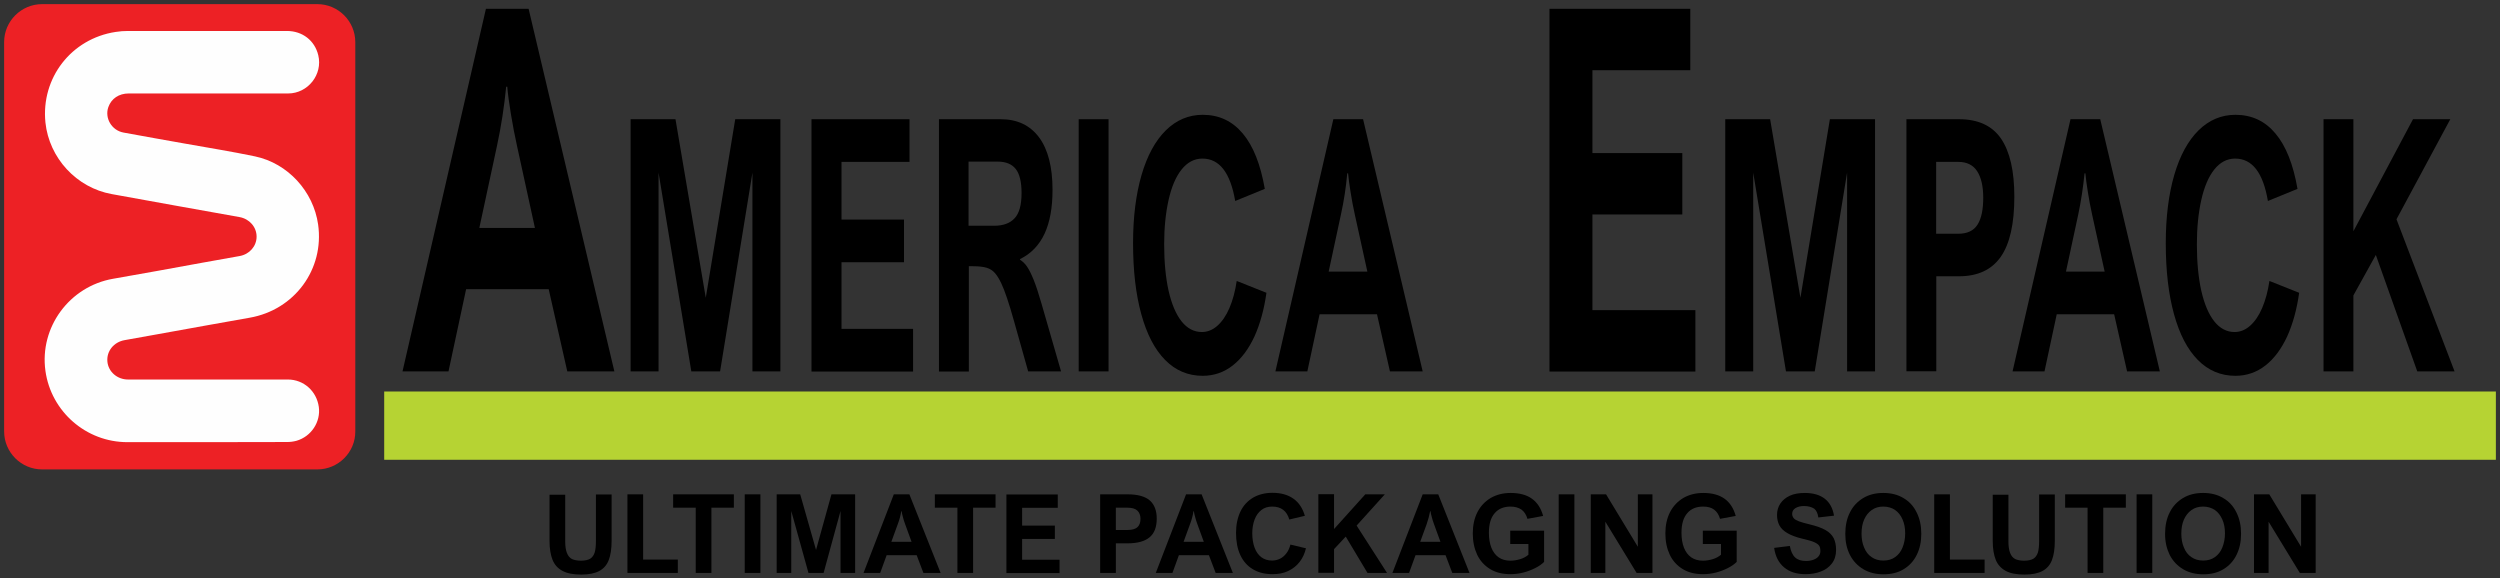
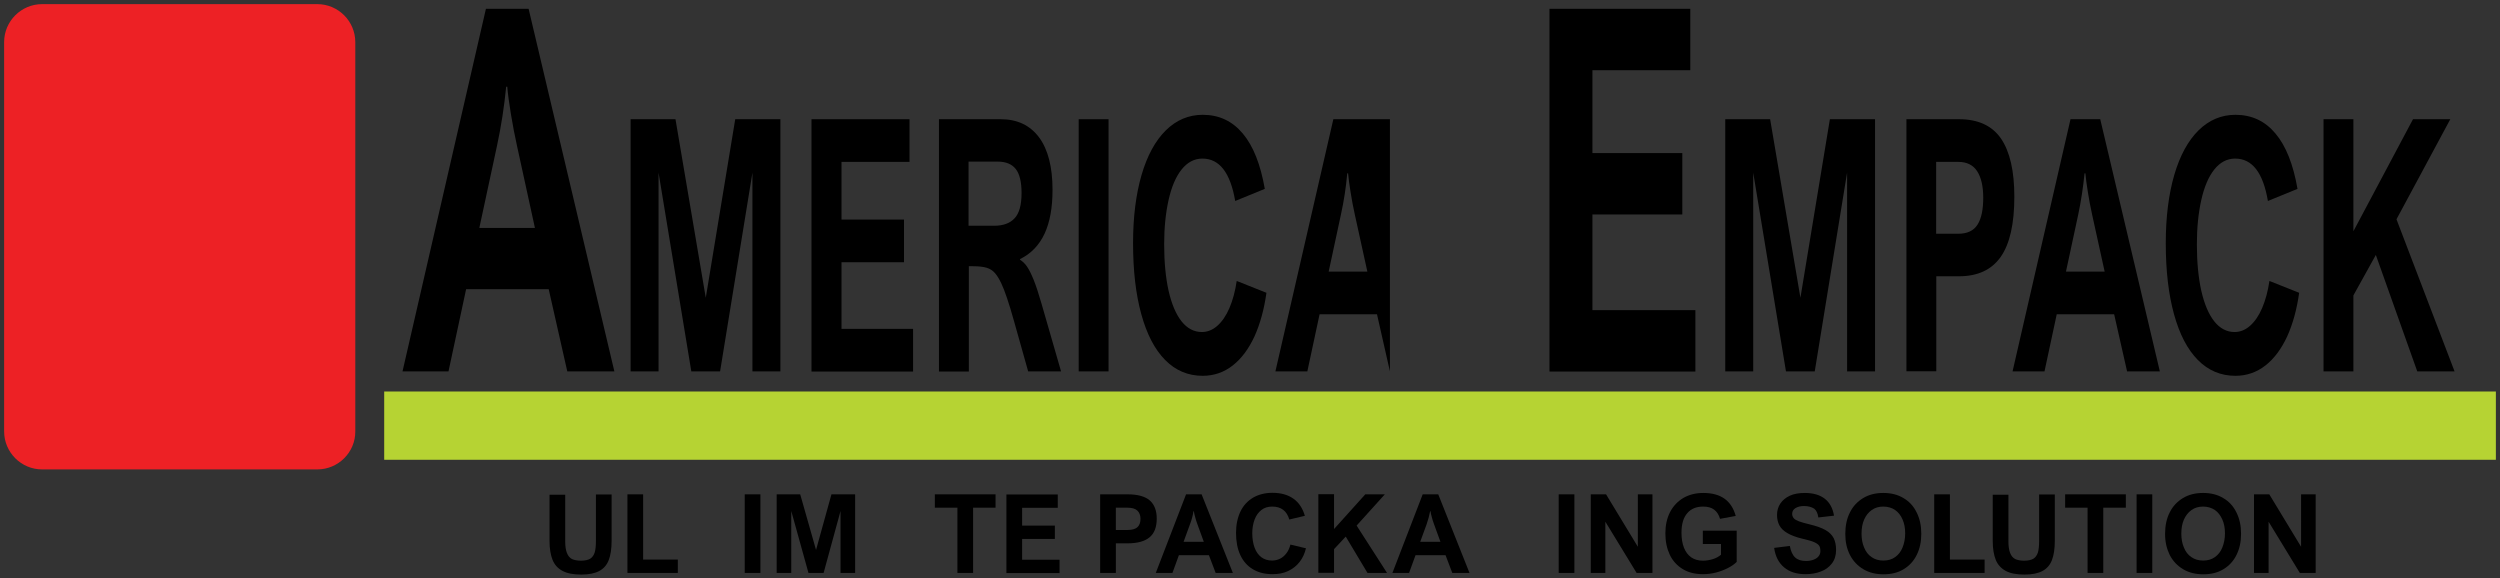
<svg xmlns="http://www.w3.org/2000/svg" version="1.1" id="레이어_1" x="0px" y="0px" viewBox="0 0 1816.1 420.1" style="enable-background:new 0 0 1816.1 420.1;" xml:space="preserve">
  <rect x="0" y="0" width="1816.1" height="420.1" fill="#333333" stroke="none" />
  <style type="text/css">
	.st0{fill:#ED2125;}
	.st1{fill:#FEFEFE;}
	.st2{fill:#B6D333;}
</style>
  <g>
    <g>
      <path class="st0" d="M230.5,341H30.6C15.4,341,3,328.6,3,313.4V30.6C3,15.4,15.4,3,30.6,3h199.9c15.2,0,27.6,12.4,27.6,27.6v282.8    C258.2,328.6,245.7,341,230.5,341z" />
-       <path class="st1" d="M149.7,321.2c-19.1,0-38.1,0-57.2,0c-29.9,0-55.4-22.2-59.5-51.8c-4.4-31.7,17.5-61.4,49.2-66.9    c21.5-3.7,43-7.7,64.5-11.6c9.1-1.6,18.3-3.3,27.4-4.9c7.2-1.3,12.3-7.2,12.3-14.1c0-7-5.2-12.9-12.4-14.2    c-31-5.5-61.9-11.1-92.8-16.7c-25.6-4.6-45.5-26.2-48.2-52c-3.3-32.4,18.8-60.9,51-65.8c3-0.5,6-0.7,9.1-0.7    c38.4,0,76.9,0,115.3,0c11.3,0,20.2,6.9,22.8,17.6c3.4,14-7.5,27.8-21.9,27.8c-38.6,0-77.2,0-115.8,0c-7.1,0-12.6,3.7-14.8,9.9    c-2.8,8,2.4,16.9,11,18.5c15,2.8,30.1,5.4,45.1,8.1c16.8,3,33.7,5.7,50.4,9.2c23.9,5,42.5,25.4,45.9,49.5    c4.6,32.5-17.1,62-49.7,67.7c-22.3,3.9-44.6,8-66.9,12c-8,1.4-16,2.9-24,4.3c-7.8,1.4-13.1,7.9-12.5,15.4    c0.6,7.5,7.1,13.2,15,13.2c38.7,0,77.4,0,116.1,0c11.5,0,20.9,8.4,22.5,19.9c1.5,10.9-5.5,21.5-16.2,24.6    c-2.2,0.6-4.5,0.9-6.7,0.9C189,321.2,169.4,321.2,149.7,321.2z" />
    </g>
    <g>
      <path d="M412.1,269.8l-13.5-59.7h-60l-12.8,59.7h-33.4L353,6.4h31l62.3,263.4H412.1z M361,106.1l-12.8,59.5h40.4l-13-59.5    c-1.7-7.7-3.2-15.5-4.5-23.5c-1.3-8-2.2-14.6-2.6-19.6h-0.8C366.3,77.4,364.1,91.7,361,106.1z" />
      <path d="M534.1,86.6h32.8v183.2h-20.3V125.4l-23.5,144.4h-20.9l-23.8-144.4v144.4h-20.3V86.6h32.6l22,129.7L534.1,86.6z" />
      <path d="M611.3,117.6v41.9h45.4v31h-45.4v48.4h52v31h-73.8V86.6h71.2v31H611.3z" />
      <path d="M764.6,137.9c0,12.9-1.9,23.5-5.8,31.9c-3.9,8.3-9.8,14.5-17.8,18.4v0.5c1.9,1.2,3.6,2.8,5.1,5c1.5,2.2,3.1,5.4,4.8,9.6    c1.7,4.2,3.6,10,5.7,17.3l14.2,49.2h-23.9l-10.3-36.6c-3.6-12.9-6.7-22-9.1-27.1c-1.6-3.4-3.2-6-4.8-7.8c-1.6-1.8-3.6-3.1-6-3.8    c-2.4-0.7-5.7-1.1-9.9-1.1h-3v76.5h-21.7V86.6h44.8c12.1,0,21.4,4.4,28,13.3C761.3,108.6,764.6,121.3,764.6,137.9z M742.1,140.2    c0-8-1.4-13.8-4.2-17.4c-2.8-3.6-7.2-5.4-13.2-5.4h-21.1v46.6h18.5c6.6,0,11.6-1.8,14.9-5.4C740.4,155.1,742.1,148.9,742.1,140.2z    " />
      <path d="M783.6,269.8V86.6h21.7v183.2H783.6z" />
      <path d="M873.5,115.2c-5.9,0-11,2.7-15.2,8c-4.2,5.3-7.3,12.7-9.4,22.1c-2.1,9.4-3.2,20.1-3.2,32.2c0,12.9,1.1,24.2,3.2,33.7    c2.2,9.6,5.3,17,9.4,22.2c4.1,5.2,9.1,7.8,14.8,7.8c4,0,7.8-1.5,11.2-4.5c3.4-3,6.4-7.3,8.8-12.9c2.4-5.6,4.2-12.2,5.3-19.7    l21.6,8.6c-1.7,12.1-4.6,22.6-8.7,31.7c-4.2,9-9.4,16.1-15.8,21.1c-6.4,5-13.7,7.5-21.8,7.5c-10.6,0-19.7-3.8-27.3-11.5    c-7.6-7.7-13.3-18.7-17.3-33.2c-4-14.5-6-31.6-6-51.6c0-19.1,2.1-35.6,6.2-49.7c4.1-14,10-24.8,17.6-32.3    c7.6-7.5,16.6-11.3,26.8-11.3c11.8,0,21.5,4.5,29.1,13.6c7.6,9,12.9,22.4,16,40.2l-21.5,8.8C893.8,125.4,885.8,115.2,873.5,115.2z    " />
-       <path d="M1009.7,269.8l-9.4-41.5h-41.7l-8.9,41.5h-23.2l42.1-183.2h21.6l43.3,183.2H1009.7z M974.1,155.9l-8.9,41.4h28.1    l-9.1-41.4c-1.2-5.3-2.2-10.8-3.1-16.4c-0.9-5.6-1.5-10.1-1.8-13.6h-0.6C977.8,135.9,976.3,145.9,974.1,155.9z" />
+       <path d="M1009.7,269.8l-9.4-41.5h-41.7l-8.9,41.5h-23.2l42.1-183.2h21.6H1009.7z M974.1,155.9l-8.9,41.4h28.1    l-9.1-41.4c-1.2-5.3-2.2-10.8-3.1-16.4c-0.9-5.6-1.5-10.1-1.8-13.6h-0.6C977.8,135.9,976.3,145.9,974.1,155.9z" />
      <path d="M1156.8,51v60.2h65.3v44.6h-65.3v69.5h74.8v44.6h-106V6.4h102.3V51H1156.8z" />
      <path d="M1329.3,86.6h32.8v183.2h-20.3V125.4l-23.5,144.4h-20.9l-23.8-144.4v144.4h-20.3V86.6h32.6l22,129.7L1329.3,86.6z" />
      <path d="M1463.3,142.9c0,19.7-3.3,34.3-9.9,43.7c-6.6,9.4-16.7,14.1-30.4,14.1h-16.4v69h-21.7V86.6h38.2    c13.9,0,24.1,4.7,30.6,14.2C1460.1,110.3,1463.3,124.3,1463.3,142.9z M1440.7,143.6c0-8.3-1.5-14.7-4.4-19.2    c-2.9-4.5-7.5-6.8-13.7-6.8h-16.1v52.2h16.1c6.5,0,11.2-2.2,14-6.7C1439.4,158.7,1440.7,152.1,1440.7,143.6z" />
      <path d="M1545.2,269.8l-9.4-41.5h-41.7l-8.9,41.5H1462l42.1-183.2h21.6l43.3,183.2H1545.2z M1509.7,155.9l-8.9,41.4h28.1    l-9.1-41.4c-1.2-5.3-2.2-10.8-3.1-16.4c-0.9-5.6-1.5-10.1-1.8-13.6h-0.6C1513.3,135.9,1511.8,145.9,1509.7,155.9z" />
      <path d="M1623.7,115.2c-5.9,0-11,2.7-15.2,8c-4.2,5.3-7.3,12.7-9.4,22.1c-2.1,9.4-3.2,20.1-3.2,32.2c0,12.9,1.1,24.2,3.2,33.7    c2.2,9.6,5.3,17,9.4,22.2c4.1,5.2,9.1,7.8,14.8,7.8c4,0,7.8-1.5,11.2-4.5c3.4-3,6.4-7.3,8.8-12.9c2.4-5.6,4.2-12.2,5.3-19.7    l21.6,8.6c-1.7,12.1-4.6,22.6-8.7,31.7c-4.2,9-9.4,16.1-15.8,21.1c-6.4,5-13.7,7.5-21.8,7.5c-10.6,0-19.7-3.8-27.3-11.5    c-7.6-7.7-13.3-18.7-17.3-33.2c-4-14.5-6-31.6-6-51.6c0-19.1,2.1-35.6,6.2-49.7c4.1-14,10-24.8,17.6-32.3    c7.6-7.5,16.6-11.3,26.8-11.3c11.8,0,21.5,4.5,29.1,13.6c7.6,9,12.9,22.4,16,40.2l-21.5,8.8C1644,125.4,1636.1,115.2,1623.7,115.2    z" />
      <path d="M1752.9,86.6h27.1l-39.1,72.7l42.2,110.5H1756l-30.1-84.6l-16.3,29.4v55.2h-21.7V86.6h21.7v81.4L1752.9,86.6z" />
    </g>
    <rect x="279.1" y="284.4" class="st2" width="1534" height="49.6" />
    <g>
      <path d="M422,407.3c2.9,0,5.1-0.5,6.7-1.4c1.6-1,2.6-2.5,3.3-4.5c0.6-2,0.9-4.8,0.9-8.4v-33.8h11.4v33.6c0,5.8-0.7,10.5-2.1,14.1    c-1.4,3.6-3.7,6.2-6.9,7.9c-3.2,1.7-7.5,2.6-13,2.6c-5.8,0-10.4-0.9-13.7-2.7c-3.4-1.8-5.8-4.5-7.2-8c-1.4-3.5-2.2-8.1-2.2-13.7    v-33.6h11.4v34c0,3.4,0.4,6.1,1.2,8.2c0.8,2.1,2,3.6,3.7,4.5C417,406.8,419.2,407.3,422,407.3z" />
      <path d="M492.4,406.5v9.7h-36.6v-57.1h11.4v47.4H492.4z" />
-       <path d="M516.8,368.8v47.4h-11.4v-47.4h-16.4v-9.7h44.1v9.7H516.8z" />
      <path d="M541,416.2v-57.1h11.4v57.1H541z" />
      <path d="M604,359.1h17.2v57.1h-10.6v-45l-12.3,45h-11l-12.5-45v45h-10.6v-57.1h17.1l11.5,40.4L604,359.1z" />
-       <path d="M670.8,416.2l-4.9-12.9h-21.8l-4.7,12.9h-12.1l22-57.1h11.3l22.7,57.1H670.8z M652.2,380.7l-4.7,12.9h14.7l-4.7-12.9    c-0.6-1.7-1.2-3.4-1.6-5.1c-0.5-1.7-0.8-3.2-0.9-4.2h-0.3C654.2,374.5,653.4,377.6,652.2,380.7z" />
      <path d="M706.9,368.8v47.4h-11.4v-47.4h-16.4v-9.7h44.1v9.7H706.9z" />
      <path d="M742.5,368.8v13h23.8v9.7h-23.8v15.1h27.2v9.7h-38.6v-57.1h37.3v9.7H742.5z" />
      <path d="M840.3,376.7c0,6.2-1.7,10.7-5.2,13.6c-3.4,2.9-8.8,4.4-15.9,4.4h-8.6v21.5h-11.4v-57.1h20c7.3,0,12.6,1.5,16,4.4    C838.6,366.5,840.3,370.9,840.3,376.7z M828.5,376.9c0-2.6-0.8-4.6-2.3-6s-3.9-2.1-7.2-2.1h-8.4V385h8.4c3.4,0,5.9-0.7,7.3-2.1    C827.8,381.6,828.5,379.5,828.5,376.9z" />
      <path d="M883.1,416.2l-4.9-12.9h-21.8l-4.7,12.9h-12.1l22-57.1h11.3l22.7,57.1H883.1z M864.5,380.7l-4.7,12.9h14.7l-4.7-12.9    c-0.6-1.7-1.2-3.4-1.6-5.1c-0.5-1.7-0.8-3.2-0.9-4.2h-0.3C866.5,374.5,865.7,377.6,864.5,380.7z" />
      <path d="M924.2,368c-3.1,0-5.8,0.8-7.9,2.5c-2.2,1.7-3.8,4-4.9,6.9c-1.1,2.9-1.7,6.3-1.7,10c0,4,0.6,7.5,1.7,10.5    c1.1,3,2.8,5.3,4.9,6.9c2.2,1.6,4.7,2.4,7.8,2.4c2.1,0,4.1-0.5,5.9-1.4c1.8-0.9,3.3-2.3,4.6-4c1.3-1.7,2.2-3.8,2.8-6.2l11.3,2.7    c-0.9,3.8-2.4,7.1-4.6,9.9c-2.2,2.8-4.9,5-8.3,6.6c-3.3,1.6-7.1,2.3-11.4,2.3c-5.6,0-10.3-1.2-14.3-3.6c-4-2.4-7-5.8-9.1-10.3    c-2.1-4.5-3.1-9.9-3.1-16.1c0-5.9,1.1-11.1,3.2-15.5c2.1-4.4,5.2-7.7,9.2-10.1c4-2.3,8.7-3.5,14-3.5c6.2,0,11.2,1.4,15.2,4.2    c4,2.8,6.8,7,8.4,12.5l-11.3,2.7C934.8,371.2,930.7,368,924.2,368z" />
      <path d="M991.8,359.1h14.2l-20.5,22.7l22.1,34.4h-14.2l-15.8-26.4l-8.5,9.1v17.2h-11.4v-57.1h11.4v25.3L991.8,359.1z" />
      <path d="M1055,416.2l-4.9-12.9h-21.8l-4.7,12.9h-12.1l22-57.1h11.3l22.7,57.1H1055z M1036.4,380.7l-4.7,12.9h14.7l-4.7-12.9    c-0.6-1.7-1.2-3.4-1.6-5.1c-0.5-1.7-0.8-3.2-0.9-4.2h-0.3C1038.3,374.5,1037.5,377.6,1036.4,380.7z" />
-       <path d="M1097.3,368c-4.9,0-8.8,1.6-11.5,4.8c-2.8,3.2-4.2,7.9-4.2,14.2c0,4.2,0.6,7.8,1.8,10.9c1.2,3,3,5.4,5.3,7    c2.3,1.6,5.2,2.4,8.5,2.4c2.4,0,4.7-0.4,7.1-1.1s4.3-1.8,6-3.2v-7.8h-13.2v-9.7h24.6v22.7c-1.7,1.7-3.9,3.2-6.5,4.5    c-2.6,1.3-5.4,2.4-8.5,3.2c-3.1,0.8-6.2,1.2-9.4,1.2c-5.8,0-10.7-1.2-14.8-3.7c-4.1-2.5-7.3-6-9.4-10.4c-2.1-4.5-3.2-9.6-3.2-15.5    s1.1-11,3.4-15.5c2.3-4.4,5.5-7.8,9.7-10.3c4.2-2.4,9-3.6,14.4-3.6c6.5,0,11.6,1.4,15.5,4.2c3.9,2.8,6.6,7,8.1,12.5l-11.4,2.1    c-0.8-2.9-2.3-5.2-4.3-6.7C1103.2,368.8,1100.5,368,1097.3,368z" />
      <path d="M1132.3,416.2v-57.1h11.4v57.1H1132.3z" />
      <path d="M1189.8,359.1h10.6v57.1h-11.5l-22.7-37.2v37.2h-10.6v-57.1h11.1l23.1,38.1V359.1z" />
      <path d="M1237.2,368c-4.9,0-8.8,1.6-11.5,4.8c-2.8,3.2-4.2,7.9-4.2,14.2c0,4.2,0.6,7.8,1.8,10.9c1.2,3,3,5.4,5.3,7    c2.3,1.6,5.2,2.4,8.5,2.4c2.4,0,4.7-0.4,7.1-1.1c2.3-0.7,4.3-1.8,6-3.2v-7.8H1237v-9.7h24.6v22.7c-1.7,1.7-3.9,3.2-6.5,4.5    c-2.6,1.3-5.4,2.4-8.5,3.2c-3.1,0.8-6.2,1.2-9.4,1.2c-5.8,0-10.7-1.2-14.8-3.7s-7.3-6-9.4-10.4c-2.1-4.5-3.2-9.6-3.2-15.5    s1.1-11,3.4-15.5c2.3-4.4,5.5-7.8,9.7-10.3c4.2-2.4,9-3.6,14.4-3.6c6.5,0,11.6,1.4,15.5,4.2c3.9,2.8,6.6,7,8.1,12.5l-11.4,2.1    c-0.8-2.9-2.3-5.2-4.3-6.7S1240.5,368,1237.2,368z" />
      <path d="M1310.4,367.6c-2.4,0-4.4,0.5-6.1,1.5c-1.6,1-2.4,2.4-2.4,4.2c0,1.2,0.4,2.2,1.1,3.1s2,1.6,3.8,2.3    c1.8,0.7,4.4,1.4,7.7,2.2c5,1.2,8.9,2.6,11.7,4.2c2.8,1.6,4.7,3.6,5.9,5.9c1.1,2.3,1.7,5.1,1.7,8.5c0,3.9-1,7.2-3.1,9.9    c-2,2.6-4.7,4.6-8.1,5.8c-3.3,1.3-7,1.9-11,1.9c-6.4,0-11.6-1.6-15.5-4.9c-4-3.3-6.4-8-7.3-14.2l11.4-1.4c0.7,3.7,1.9,6.5,3.8,8.3    c1.9,1.8,4.5,2.6,7.9,2.6c2.1,0,3.9-0.3,5.5-0.9c1.6-0.6,2.8-1.4,3.7-2.5c0.9-1.1,1.3-2.3,1.3-3.8c0-1.7-0.3-3-0.9-3.9    c-0.6-0.9-1.9-1.8-3.7-2.6c-1.8-0.8-4.7-1.6-8.6-2.5c-4.6-1.1-8.2-2.5-10.9-4.1c-2.7-1.6-4.6-3.5-5.7-5.6    c-1.1-2.1-1.7-4.6-1.7-7.5c0-3.1,0.8-5.9,2.4-8.3c1.6-2.4,3.9-4.3,6.9-5.7c3-1.4,6.7-2,10.9-2c6.1,0,10.9,1.4,14.5,4.2    c3.6,2.8,5.8,6.9,6.7,12.3l-11.4,1.3c-0.4-3-1.4-5.1-3-6.4C1316,368.3,1313.6,367.6,1310.4,367.6z" />
      <path d="M1340.5,387.9c0-6,1.1-11.3,3.4-15.7c2.2-4.5,5.5-7.9,9.6-10.4c4.2-2.5,9-3.7,14.6-3.7c5.6,0,10.5,1.2,14.6,3.7    c4.2,2.4,7.4,5.9,9.6,10.4c2.3,4.5,3.4,9.7,3.4,15.6c0,5.8-1.1,10.9-3.3,15.3c-2.2,4.5-5.4,7.9-9.5,10.4c-4.1,2.5-9,3.7-14.6,3.7    c-5.6,0-10.5-1.2-14.7-3.7c-4.2-2.5-7.4-5.9-9.7-10.3C1341.6,398.7,1340.5,393.7,1340.5,387.9z M1368.1,368c-3.2,0-6,0.8-8.4,2.5    c-2.4,1.7-4.2,4-5.5,6.9c-1.3,3-1.9,6.3-1.9,10.2c0,3.8,0.6,7.2,1.9,10.2c1.2,3,3,5.3,5.4,6.9c2.4,1.7,5.2,2.5,8.6,2.5    c3.3,0,6.1-0.8,8.5-2.5s4.2-4,5.4-7c1.2-3,1.9-6.4,1.9-10.3c0-3.7-0.6-7.1-1.9-10c-1.2-2.9-3.1-5.3-5.4-6.9S1371.4,368,1368.1,368    z" />
      <path d="M1441.7,406.5v9.7h-36.6v-57.1h11.4v47.4H1441.7z" />
      <path d="M1470.4,407.3c2.9,0,5.1-0.5,6.7-1.4c1.6-1,2.6-2.5,3.3-4.5c0.6-2,0.9-4.8,0.9-8.4v-33.8h11.4v33.6    c0,5.8-0.7,10.5-2.1,14.1s-3.7,6.2-6.9,7.9c-3.2,1.7-7.5,2.6-13,2.6c-5.8,0-10.4-0.9-13.7-2.7s-5.8-4.5-7.2-8    c-1.4-3.5-2.2-8.1-2.2-13.7v-33.6h11.4v34c0,3.4,0.4,6.1,1.2,8.2c0.8,2.1,2,3.6,3.7,4.5C1465.4,406.8,1467.6,407.3,1470.4,407.3z" />
      <path d="M1527.9,368.8v47.4h-11.4v-47.4h-16.3v-9.7h44.1v9.7H1527.9z" />
      <path d="M1552.1,416.2v-57.1h11.4v57.1H1552.1z" />
      <path d="M1572.8,387.9c0-6,1.1-11.3,3.4-15.7c2.2-4.5,5.5-7.9,9.6-10.4c4.2-2.5,9-3.7,14.6-3.7c5.6,0,10.5,1.2,14.6,3.7    c4.2,2.4,7.4,5.9,9.6,10.4c2.3,4.5,3.4,9.7,3.4,15.6c0,5.8-1.1,10.9-3.3,15.3c-2.2,4.5-5.4,7.9-9.5,10.4c-4.1,2.5-9,3.7-14.6,3.7    c-5.6,0-10.5-1.2-14.7-3.7c-4.2-2.5-7.4-5.9-9.7-10.3C1574,398.7,1572.8,393.7,1572.8,387.9z M1600.4,368c-3.2,0-6,0.8-8.4,2.5    c-2.4,1.7-4.2,4-5.5,6.9c-1.3,3-1.9,6.3-1.9,10.2c0,3.8,0.6,7.2,1.9,10.2c1.2,3,3,5.3,5.4,6.9c2.4,1.7,5.2,2.5,8.6,2.5    c3.3,0,6.1-0.8,8.5-2.5c2.4-1.7,4.2-4,5.4-7s1.9-6.4,1.9-10.3c0-3.7-0.6-7.1-1.9-10s-3.1-5.3-5.4-6.9    C1606.6,368.9,1603.7,368,1600.4,368z" />
      <path d="M1671.6,359.1h10.6v57.1h-11.5L1648,379v37.2h-10.6v-57.1h11.1l23.1,38.1V359.1z" />
    </g>
  </g>
</svg>